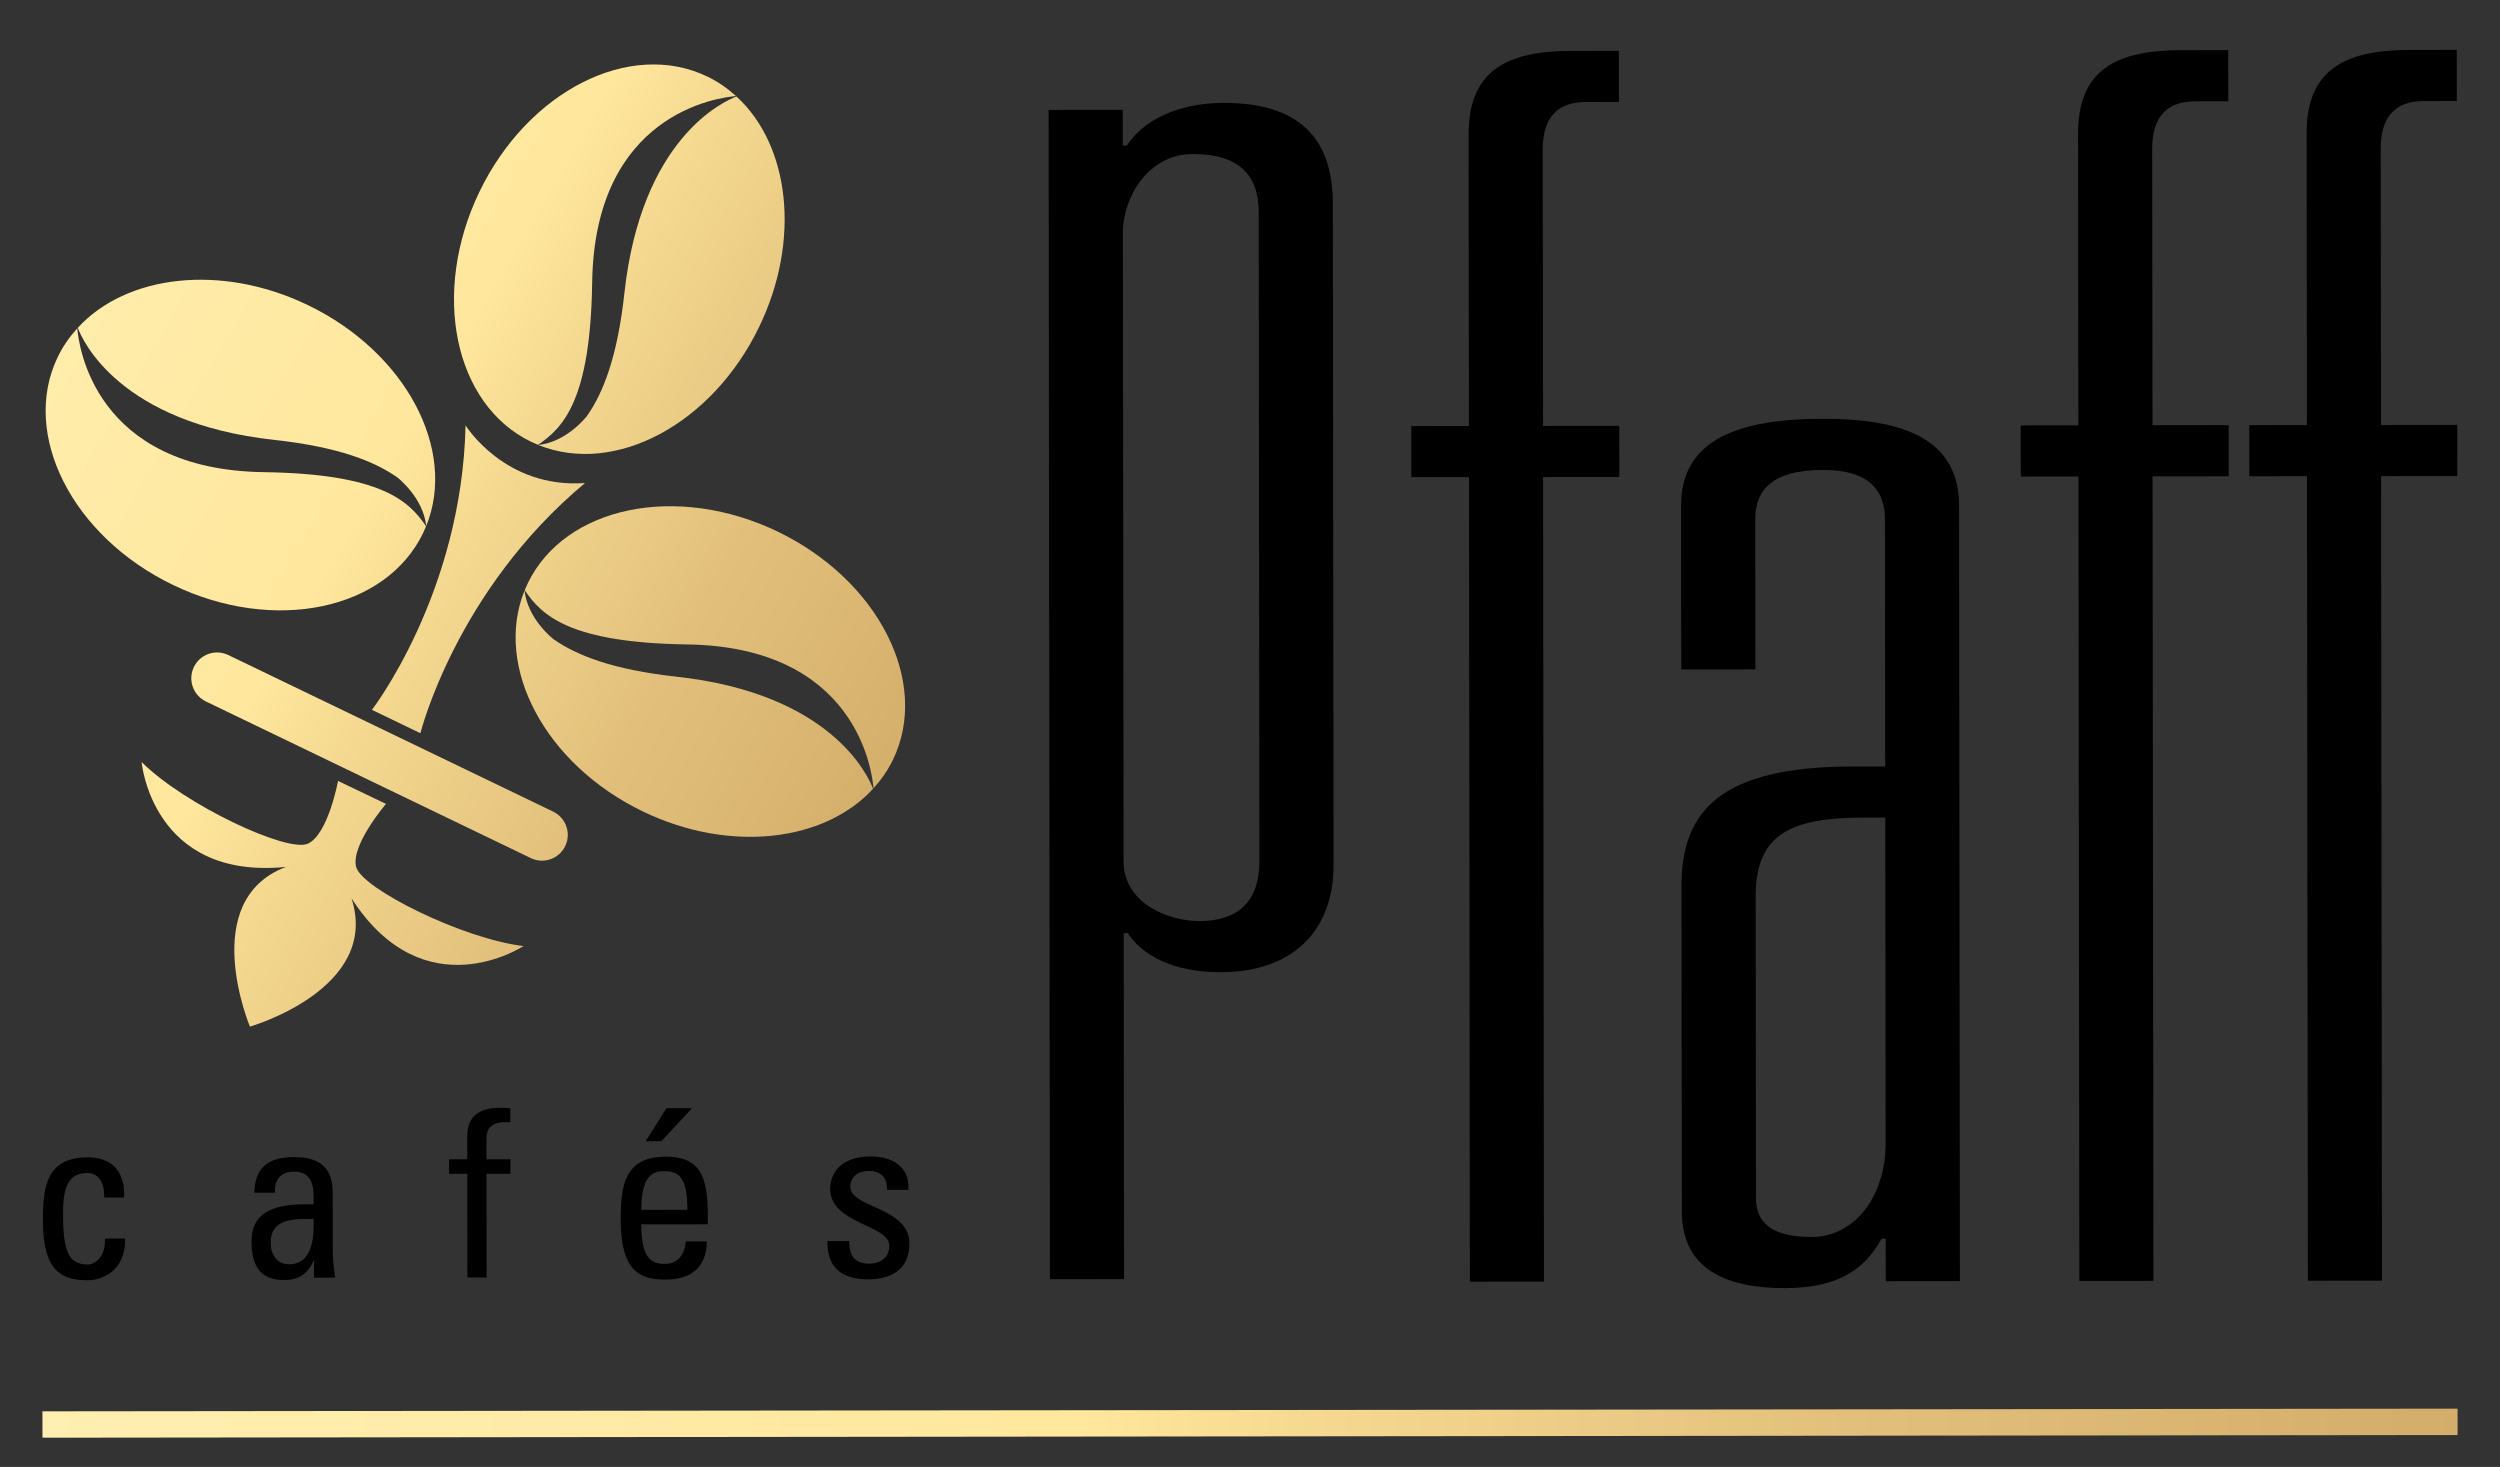
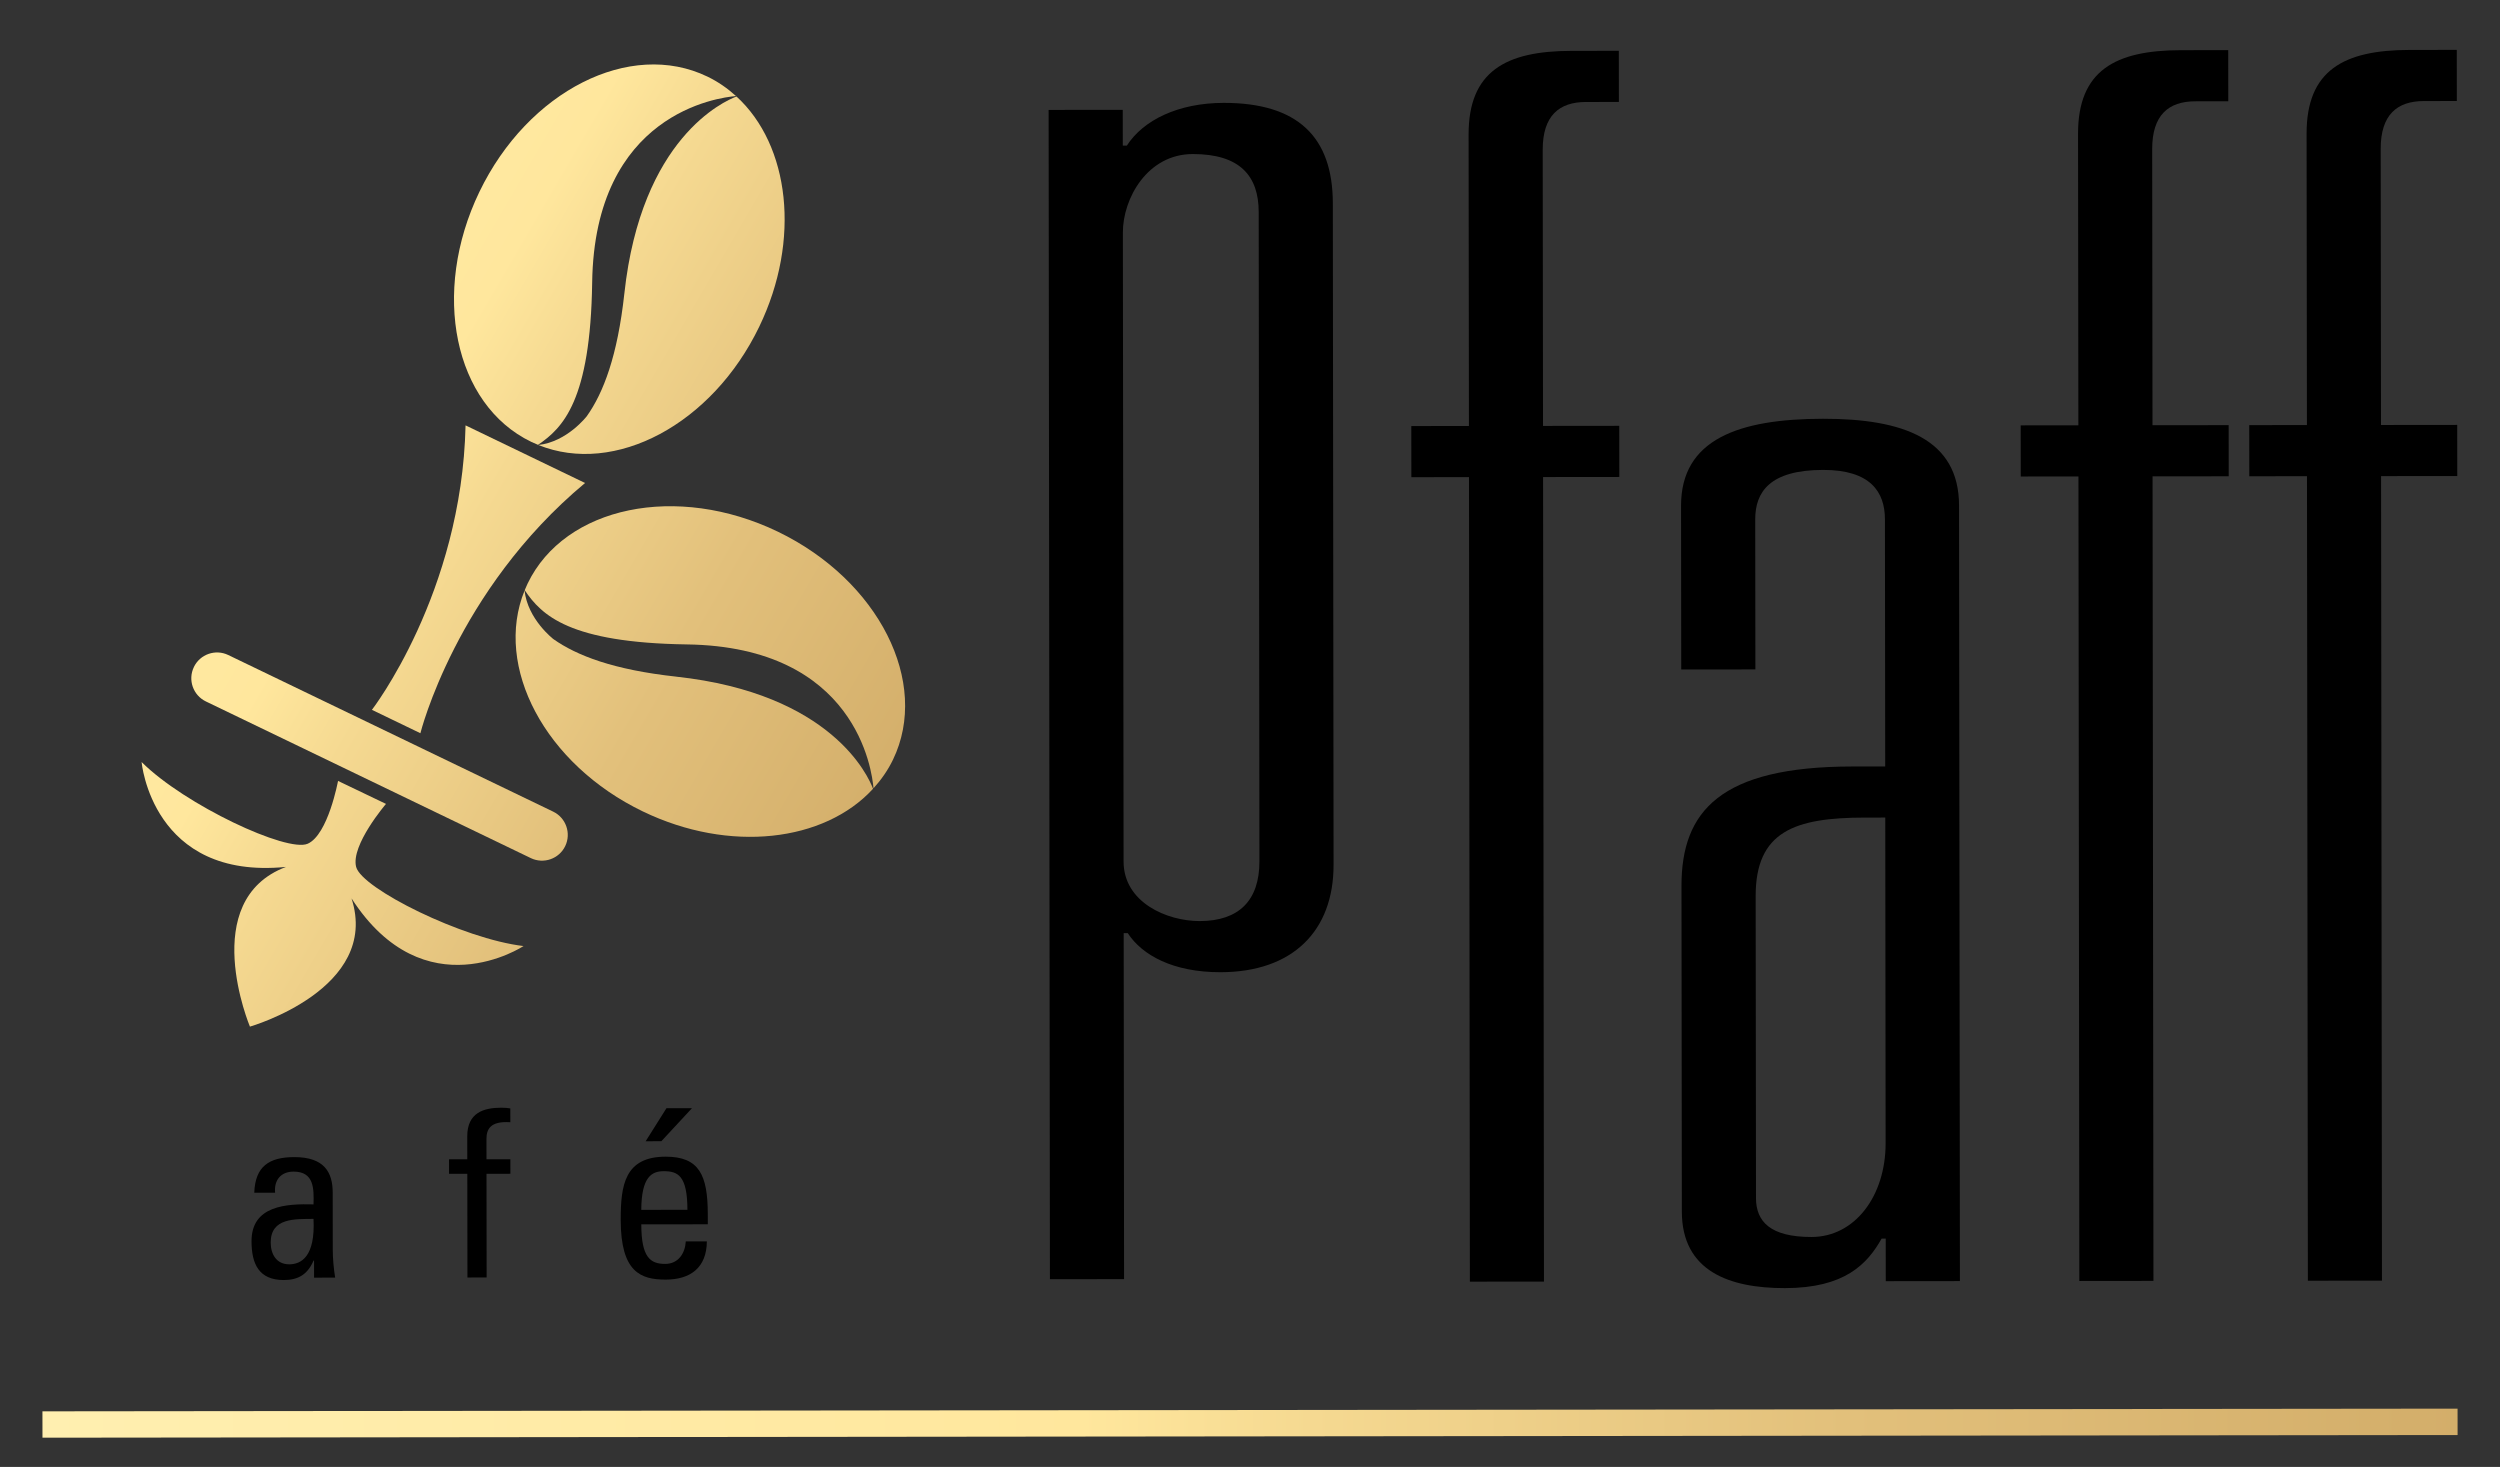
<svg xmlns="http://www.w3.org/2000/svg" xmlns:xlink="http://www.w3.org/1999/xlink" id="Calque_1" version="1.1" viewBox="0 0 121 71">
  <rect x="0" y="0" width="121" height="71" fill="#333333" stroke="none" />
  <defs>
    <style>
      .st0 {
        fill: url(#linear-gradient2);
      }

      .st1 {
        fill: url(#linear-gradient1);
      }

      .st2 {
        fill: url(#linear-gradient9);
      }

      .st3 {
        fill: url(#linear-gradient8);
      }

      .st4 {
        fill: url(#linear-gradient7);
      }

      .st5 {
        fill: url(#linear-gradient4);
      }

      .st6 {
        fill: url(#linear-gradient5);
      }

      .st7 {
        fill: url(#linear-gradient3);
      }

      .st8 {
        fill: url(#linear-gradient6);
      }

      .st9 {
        fill: url(#linear-gradient);
      }
    </style>
    <linearGradient id="linear-gradient" x1="-34.088" y1="6.067" x2="61.281" y2="61.604" gradientUnits="userSpaceOnUse">
      <stop offset=".157" stop-color="#fff4bc" />
      <stop offset=".489" stop-color="#ffe79d" />
      <stop offset=".534" stop-color="#f5d991" />
      <stop offset=".639" stop-color="#e2c07b" />
      <stop offset=".749" stop-color="#d4af6b" />
      <stop offset=".866" stop-color="#cca462" />
      <stop offset="1" stop-color="#caa15f" />
    </linearGradient>
    <linearGradient id="linear-gradient1" x1="-38.184" y1="13.101" x2="57.185" y2="68.638" xlink:href="#linear-gradient" />
    <linearGradient id="linear-gradient2" x1="-29.505" y1="-1.802" x2="65.863" y2="53.735" xlink:href="#linear-gradient" />
    <linearGradient id="linear-gradient3" x1="-27.455" y1="-5.323" x2="67.914" y2="50.213" xlink:href="#linear-gradient" />
    <linearGradient id="linear-gradient4" x1="-30.728" y1=".297" x2="64.641" y2="55.834" xlink:href="#linear-gradient" />
    <linearGradient id="linear-gradient5" x1="-20.682" y1="-16.953" x2="74.686" y2="38.584" xlink:href="#linear-gradient" />
    <linearGradient id="linear-gradient6" x1="-20.703" y1="-16.918" x2="74.666" y2="38.619" xlink:href="#linear-gradient" />
    <linearGradient id="linear-gradient7" x1="-30.027" y1="-.906" x2="65.341" y2="54.631" xlink:href="#linear-gradient" />
    <linearGradient id="linear-gradient8" x1="-26.754" y1="-6.527" x2="68.615" y2="49.01" xlink:href="#linear-gradient" />
    <linearGradient id="linear-gradient9" x1="-68.557" y1="68.882" x2="178.627" y2="68.882" gradientTransform="translate(.076 -.067) rotate(.064)" xlink:href="#linear-gradient" />
  </defs>
  <g>
    <path d="M50.752,5.32l3.589-.004.002,1.731.197-0c.796-1.237,2.49-2.065,4.684-2.068,3.584-.004,5.282,1.645,5.285,4.863l.036,32.011c.004,3.215-1.987,5.198-5.473,5.202-2.293.003-3.791-.821-4.489-1.891l-.197 0.0.019,16.746-3.589.004-.063-56.593h0ZM54.381,41.698c.002,1.979,2.095,2.884,3.686,2.882,1.893-.002,2.891-.992,2.889-2.89l-.035-31.433c-.002-1.732-.898-2.803-3.192-2.801-2.194.002-3.384,2.149-3.382,3.797l.034,30.444h0Z" />
    <path d="M71.099,23.093l-2.789.003-.003-2.475,2.789-.003-.016-14.107c-.003-3.053,1.79-4.045,4.979-4.049l2.292-.003.003,2.475-1.595.002c-1.295.001-2.094.662-2.092,2.312l.015,13.366,3.69-.004.003,2.475-3.69.004.043,38.939-3.586.004-.043-38.939h0Z" />
    <path d="M81.372,32.405l-.009-7.923c-.004-3.217,2.787-4.209,6.872-4.214,3.888-.004,6.58.982,6.583,4.199l.042,37.538-3.589.004-.002-2.062-.198 0c-.696,1.24-1.792,2.395-4.679,2.398-2.694.003-4.988-.819-4.991-3.706l-.017-15.757c-.004-3.63,1.886-5.777,8.264-5.784l1.596-.002-.013-11.964c-.001-1.319-.7-2.391-2.992-2.388-2.591.003-3.287,1.076-3.286,2.395l.008,7.261-3.589.004h0ZM84.989,57.977c.001,1.154.7,1.895,2.691,1.893,2.095-.002,3.586-1.983,3.584-4.541l-.017-15.759-.996.001c-3.385.004-5.28.666-5.277,3.801l.016,14.606h0Z" />
    <path d="M100.596,23.06l-2.792.003-.003-2.475,2.792-.003-.016-14.107c-.003-3.053,1.786-4.045,4.978-4.049l2.291-.003.003,2.475-1.594.002c-1.295.001-2.091.662-2.089,2.312l.015,13.366,3.686-.004.003,2.475-3.686.004.043,38.939-3.587.004-.043-38.939h0Z" />
    <path d="M111.658,23.048l-2.792.003-.003-2.475,2.792-.003-.016-14.107c-.003-3.053,1.787-4.045,4.976-4.049l2.293-.003.003,2.475-1.596.002c-1.295.001-2.091.662-2.089,2.312l.015,13.366,3.688-.004.003,2.475-3.688.004.043,38.939-3.586.004-.043-38.939h0Z" />
  </g>
  <g>
-     <path d="M5.044,57.963c.021-.941-.443-1.19-.794-1.189-.714.001-1.202.342-1.2,1.905.002,1.858.241,2.526,1.205,2.525.215-0.0.861-.228.825-1.259l.975-.001c.036,1.609-1.165,2.019-1.799,2.02-1.213.001-2.176-.361-2.179-2.888-.002-1.677.189-3.059,2.172-3.062,1.144-.001,1.814.666,1.758,1.947l-.963.001Z" />
    <path d="M15.2,61.011l-.023 0c-.283.657-.724.942-1.438.943-1.212.001-1.564-.781-1.565-1.88-.002-1.734,1.697-1.815,3-1.782.022-.759.032-1.587-.965-1.586-.623.001-.951.42-.894,1.021l-1.008.001c.044-1.281.723-1.723,1.936-1.724,1.473-.002,1.859.757,1.86,1.72l.003,2.753c.001.454.046.918.115,1.36l-1.02.001-.001-.827ZM13.102,60.141c.001.555.273,1.053.897,1.052.566-.001,1.268-.353,1.175-2.199-.883.012-2.073-.066-2.072,1.147Z" />
    <path d="M22.616,56.108l-.001-1.111c-.001-1.155.815-1.383,1.642-1.384.192-0.0.305.011.442.034l.001.669c-.986-.067-1.156.353-1.155.817l.001.975,1.156-.001.001.703-1.156.001.006,5.019-.929.001-.006-5.019-.884.001-.001-.703.884-.001Z" />
    <path d="M31.039,59.259c.002,1.598.433,1.915,1.157,1.914.635-.001.963-.511.996-1.089l1.02-.001c-.01,1.269-.791,1.849-1.991,1.85-1.213.001-2.176-.361-2.179-2.888-.002-1.677.189-3.059,2.173-3.062,1.631-.002,2.04.892,2.042,2.785l.001.487-3.218.004ZM33.271,58.555c-.002-1.665-.467-1.869-1.147-1.869-.589.001-1.077.284-1.086,1.871l2.232-.002ZM33.492,53.636l-1.483,1.599-.759.001,1.006-1.598,1.235-.001Z" />
-     <path d="M42.022,61.922c-1.236.001-2.007-.542-1.974-1.857l1.054-.001c0.0.329.012,1.099.953,1.098.555-.001.985-.285.985-.874-.001-1.019-2.857-1.039-2.859-2.751-.001-.6.361-1.563,1.97-1.565,1.02-.001,1.893.485,1.815,1.618l-1.031.001c.011-.6-.307-.918-.896-.917-.498.001-.883.273-.883.772.001,1.008,2.856.982,2.858,2.727.001,1.258-.859,1.747-1.992,1.748Z" />
  </g>
  <g>
    <g>
      <path class="st9" d="M9.384,32.285c-.3.62-.04,1.365.581,1.665l15.728,7.583c.62.298,1.364.038,1.664-.582.299-.621.038-1.367-.581-1.667l-15.73-7.582c-.618-.298-1.364-.038-1.663.583Z" />
      <path class="st1" d="M18.682,38.909s-1.714,2-1.445,3.05c.27,1.05,5.171,3.488,8.103,3.83,0,0-4.791,3.17-8.326-2.307,1.409,4.383-4.91,6.204-4.91,6.204l-.008.002s-2.559-6.102,1.746-7.73c-6.485.646-6.989-5.076-6.989-5.076,2.093,2.08,7.054,4.398,8.043,3.953.987-.441,1.465-3.039,1.465-3.039l2.322,1.113Z" />
-       <path class="st0" d="M28.317,23.377c-6.253,5.207-7.97,12.111-7.97,12.111l-2.346-1.132s4.352-5.632,4.532-13.768c0,0,1.9,3.075,5.784,2.79Z" />
+       <path class="st0" d="M28.317,23.377c-6.253,5.207-7.97,12.111-7.97,12.111l-2.346-1.132s4.352-5.632,4.532-13.768Z" />
      <g>
-         <path class="st7" d="M13.296,21.294c3.029.332,4.805,1.016,5.937,1.815,0,0,1.243.953,1.397,2.346,1.496-3.693-.994-8.406-5.727-10.687-4.197-2.024-8.786-1.471-11.139,1.098.224.597,1.997,4.61,9.533,5.427Z" />
-         <path class="st5" d="M12.774,22.853c-8.207-.115-8.965-6.131-9.033-6.963-.375.413-.697.874-.946,1.388-1.803,3.739.695,8.679,5.577,11.033,4.882,2.354,10.305,1.231,12.105-2.51.052-.108.1-.217.145-.327-.817-1.215-2.157-2.539-7.847-2.621Z" />
-       </g>
+         </g>
      <g>
        <path class="st6" d="M28.661,13.681c.113-8.202,6.126-8.963,6.962-9.032-.413-.374-.873-.696-1.387-.943-3.739-1.804-8.677.694-11.032,5.577-2.353,4.882-1.232,10.301,2.509,12.103.108.052.217.099.326.144,1.213-.819,2.54-2.156,2.622-7.849Z" />
        <path class="st8" d="M35.646,4.671c-.602.228-4.61,2.002-5.427,9.533-.331,3.03-1.014,4.806-1.815,5.937,0,0-.954,1.245-2.348,1.397,3.694,1.498,8.409-.992,10.692-5.727,2.025-4.199,1.471-8.788-1.102-11.14Z" />
      </g>
      <g>
        <path class="st4" d="M32.725,32.749c-3.032-.331-4.807-1.017-5.939-1.815,0,0-1.246-.956-1.397-2.352-1.498,3.693.991,8.409,5.728,10.693,4.197,2.024,8.786,1.471,11.138-1.098-.221-.592-1.989-4.609-9.53-5.427Z" />
        <path class="st3" d="M37.644,25.731c-4.881-2.352-10.302-1.231-12.106,2.51-.052.107-.099.215-.143.324.818,1.215,2.159,2.542,7.852,2.625,8.206.115,8.962,6.129,9.03,6.963.375-.413.697-.873.945-1.387,1.803-3.74-.694-8.68-5.578-11.035Z" />
      </g>
    </g>
    <rect class="st2" x="2.054" y="68.244" width="116.892" height="1.276" transform="translate(-.076 .067) rotate(-.064)" />
  </g>
</svg>